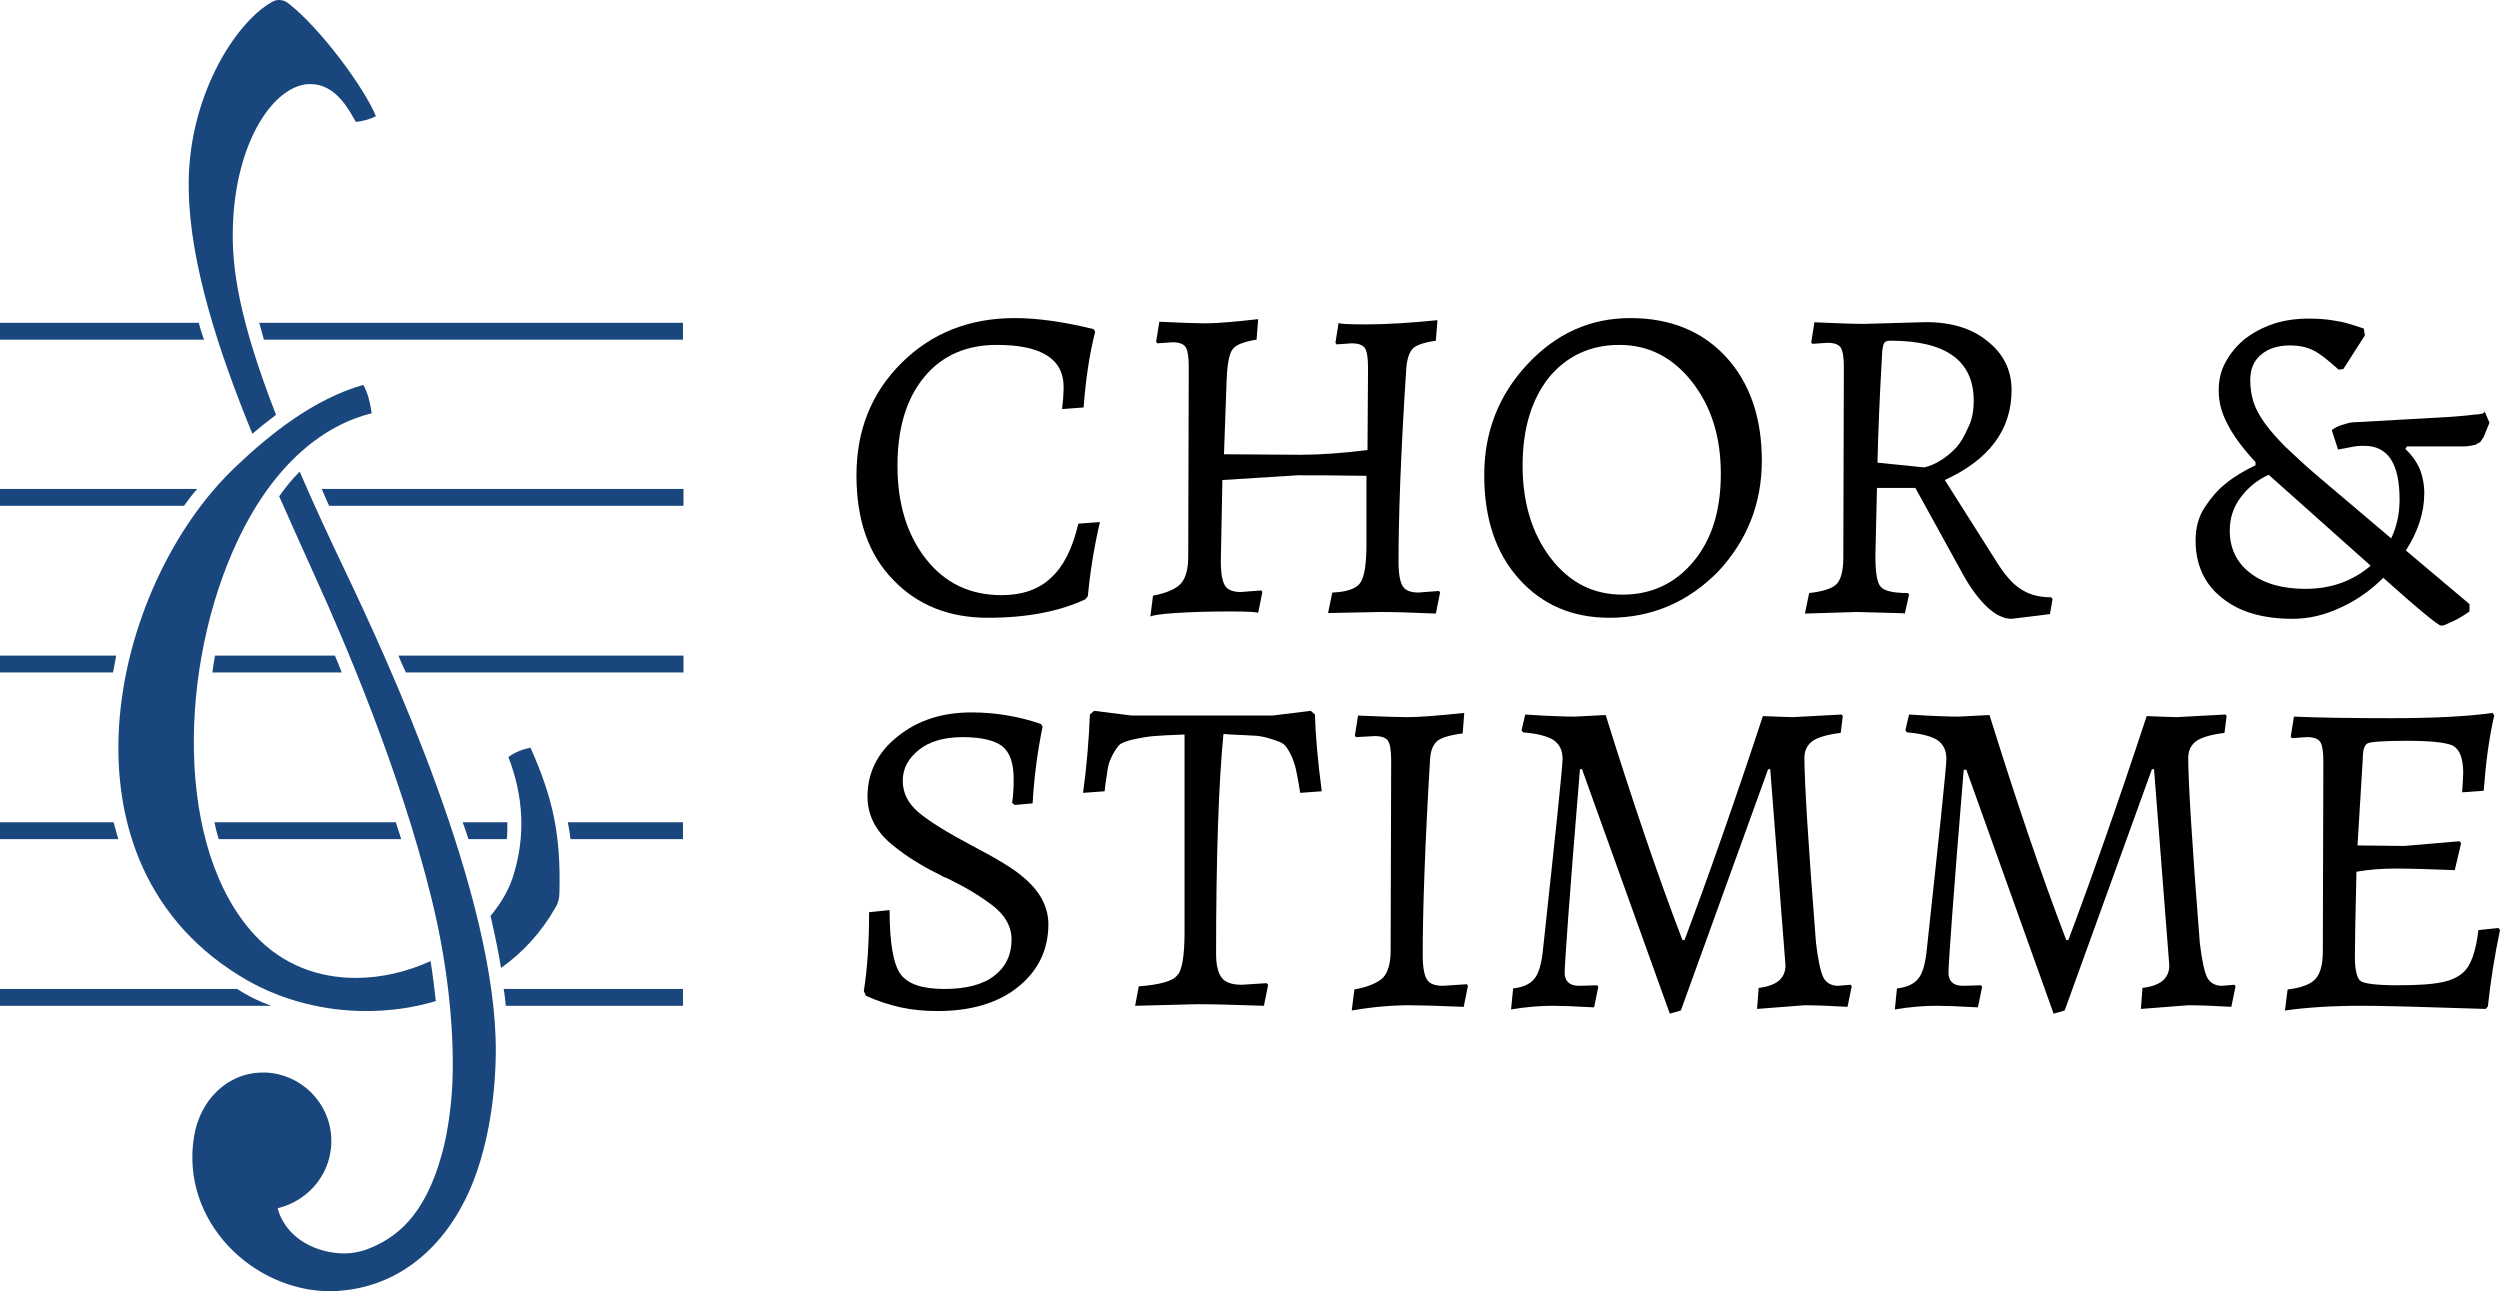
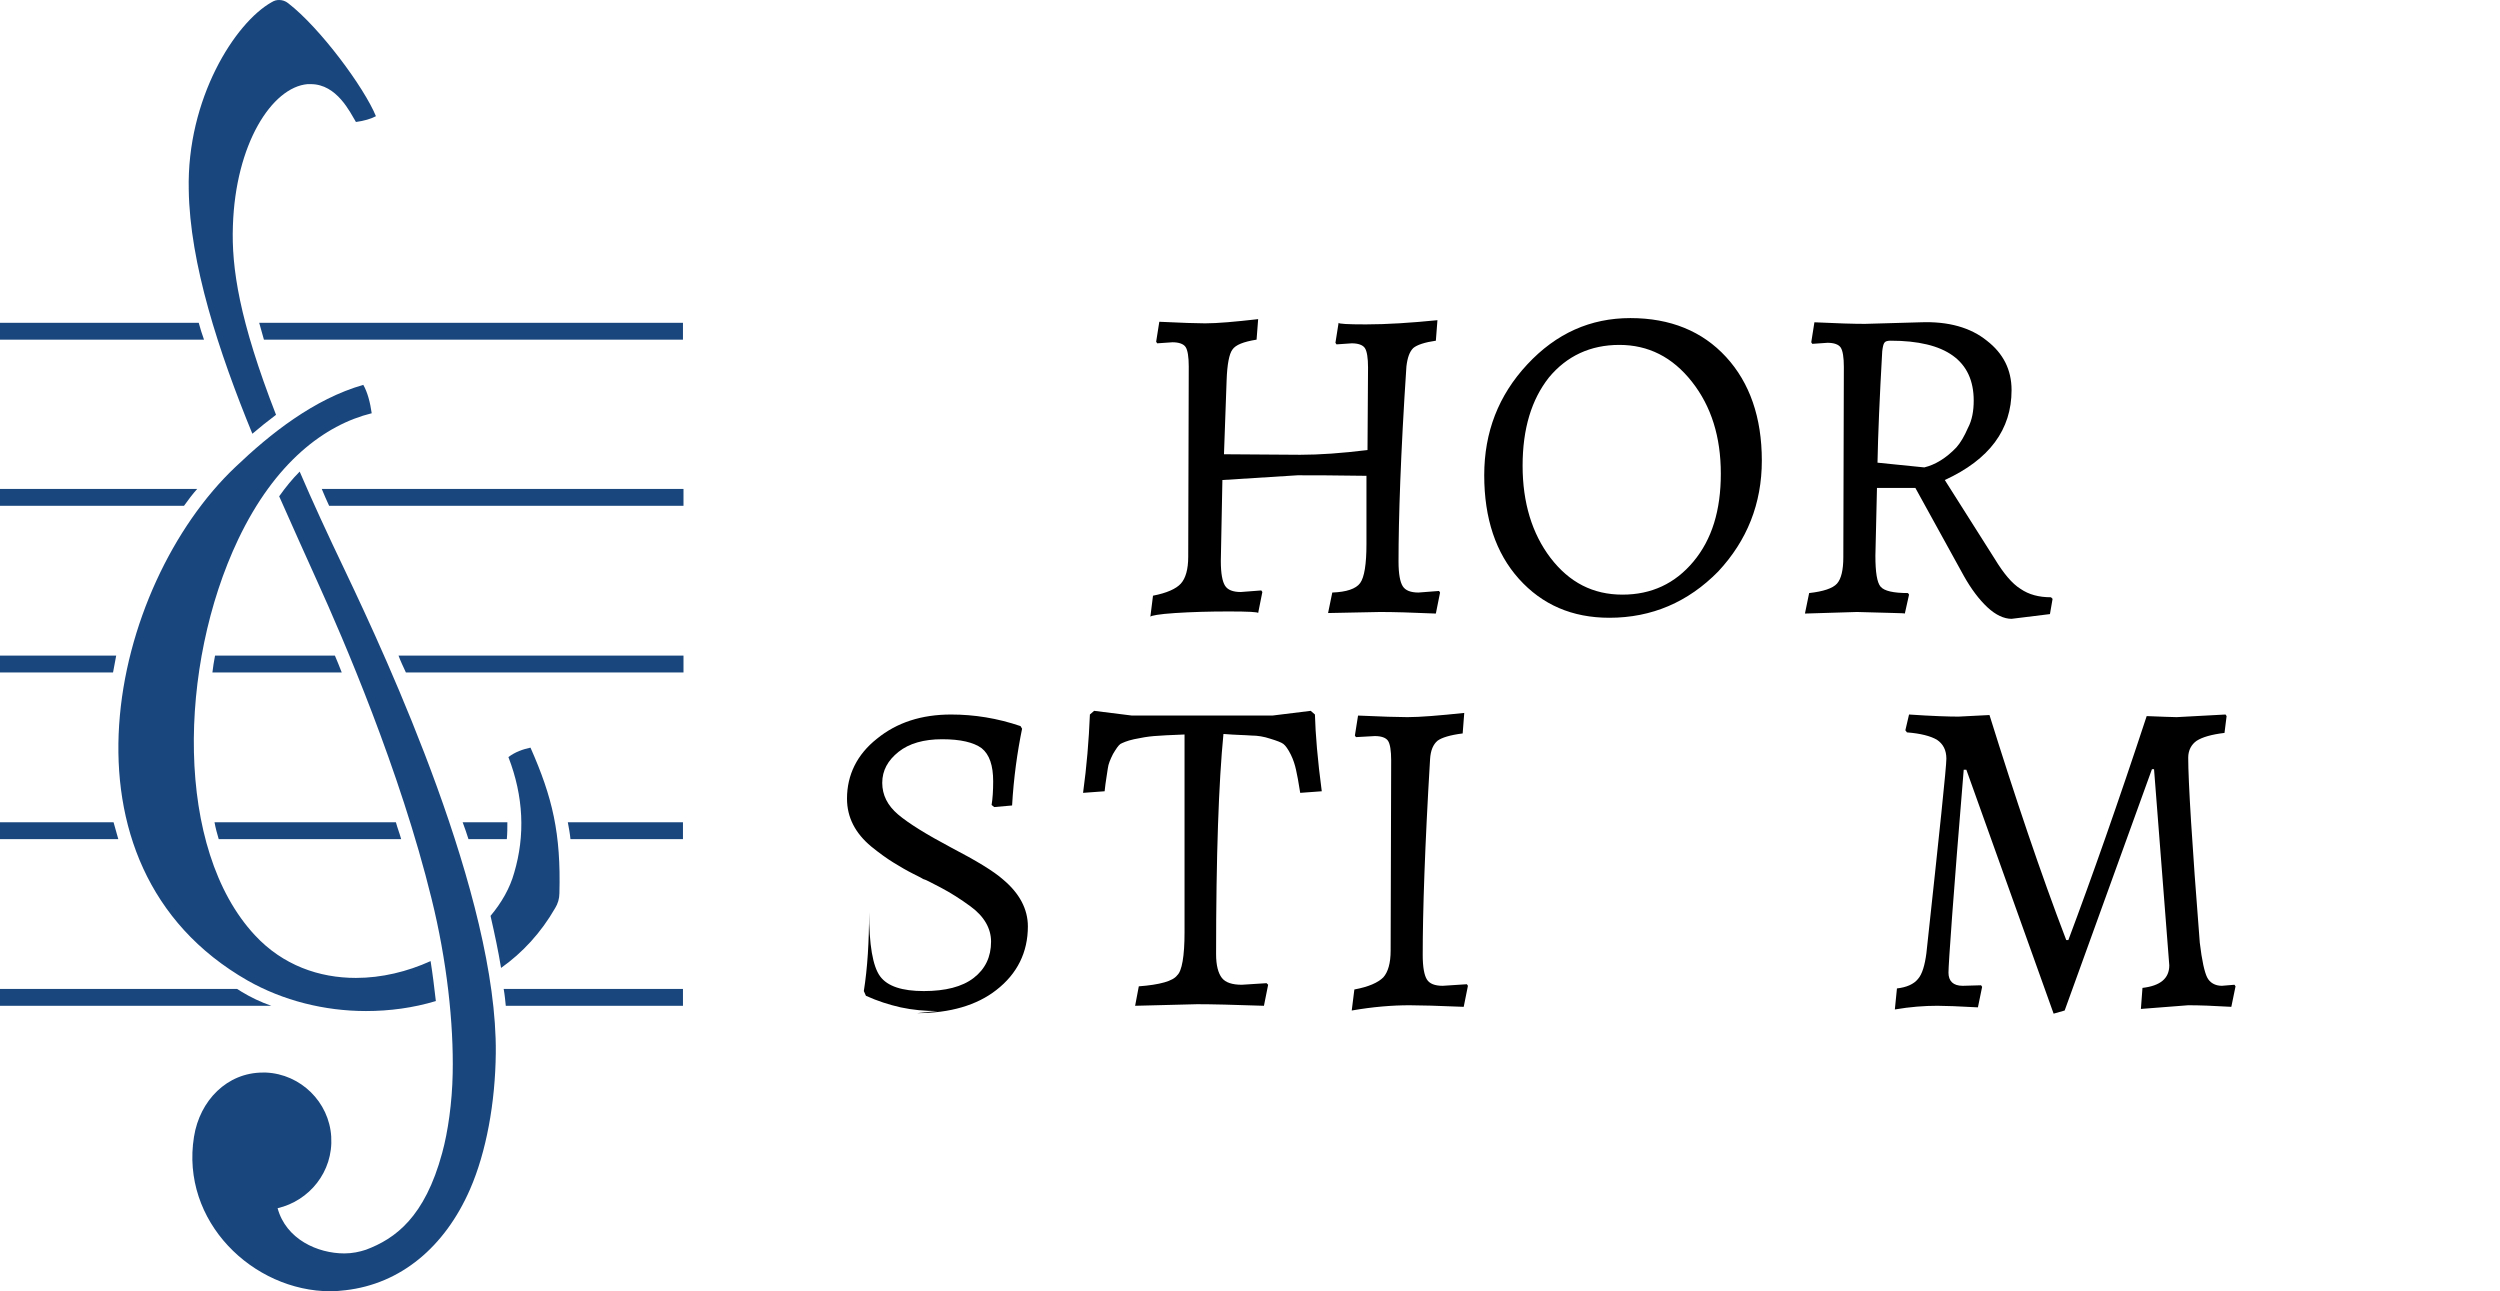
<svg xmlns="http://www.w3.org/2000/svg" version="1.1" id="Chor__x26__Stimme" x="0px" y="0px" width="475.5" height="245.6" viewBox="0 0 475.5 245.6" xml:space="preserve">
  <defs id="defs30" />
  <g id="Stimme" transform="translate(-174,-154.9)">
-     <path d="m 352.3,347.2 c -2.4,0 -4.7,-0.2 -7,-0.7 -2.2,-0.5 -4.4,-1.2 -6.6,-2.2 l -0.4,-0.9 c 0.7,-4.4 1,-9.4 1,-15 l 3.9,-0.4 c 0,6.2 0.7,10.3 2.1,12.2 1.4,1.9 4.2,2.8 8.3,2.8 4.1,0 7.3,-0.8 9.5,-2.5 2.2,-1.7 3.3,-4 3.3,-6.9 0,-2.5 -1.3,-4.8 -3.9,-6.7 -1.9,-1.4 -3.8,-2.6 -5.7,-3.6 -1.9,-1 -2.9,-1.5 -3,-1.5 -0.1,0 -0.2,-0.1 -0.3,-0.1 -0.1,-0.1 -0.7,-0.4 -1.9,-1 -1.2,-0.6 -2.4,-1.3 -3.7,-2.1 -1.3,-0.8 -2.7,-1.8 -4.3,-3.1 -3,-2.5 -4.6,-5.5 -4.6,-9.1 0,-4.5 1.9,-8.4 5.7,-11.4 3.8,-3.1 8.5,-4.6 14.1,-4.6 4.4,0 8.8,0.7 13.2,2.2 l 0.3,0.5 c -0.9,4.4 -1.6,9.3 -1.9,14.6 l -3.4,0.3 -0.5,-0.4 c 0.2,-1.2 0.3,-2.7 0.3,-4.5 0,-3 -0.7,-5.1 -2.2,-6.3 -1.5,-1.1 -4,-1.7 -7.5,-1.7 -3.5,0 -6.3,0.8 -8.3,2.4 -2,1.6 -3.1,3.5 -3.1,5.9 0,2.3 1,4.3 3,6 2,1.7 5.4,3.8 10.1,6.3 4.8,2.5 8.1,4.5 9.9,6.1 3.1,2.6 4.7,5.6 4.7,8.9 0,4.9 -2,9 -6,12.1 -3.7,2.9 -8.8,4.4 -15.1,4.4 z" id="path2" />
+     <path d="m 352.3,347.2 c -2.4,0 -4.7,-0.2 -7,-0.7 -2.2,-0.5 -4.4,-1.2 -6.6,-2.2 l -0.4,-0.9 c 0.7,-4.4 1,-9.4 1,-15 c 0,6.2 0.7,10.3 2.1,12.2 1.4,1.9 4.2,2.8 8.3,2.8 4.1,0 7.3,-0.8 9.5,-2.5 2.2,-1.7 3.3,-4 3.3,-6.9 0,-2.5 -1.3,-4.8 -3.9,-6.7 -1.9,-1.4 -3.8,-2.6 -5.7,-3.6 -1.9,-1 -2.9,-1.5 -3,-1.5 -0.1,0 -0.2,-0.1 -0.3,-0.1 -0.1,-0.1 -0.7,-0.4 -1.9,-1 -1.2,-0.6 -2.4,-1.3 -3.7,-2.1 -1.3,-0.8 -2.7,-1.8 -4.3,-3.1 -3,-2.5 -4.6,-5.5 -4.6,-9.1 0,-4.5 1.9,-8.4 5.7,-11.4 3.8,-3.1 8.5,-4.6 14.1,-4.6 4.4,0 8.8,0.7 13.2,2.2 l 0.3,0.5 c -0.9,4.4 -1.6,9.3 -1.9,14.6 l -3.4,0.3 -0.5,-0.4 c 0.2,-1.2 0.3,-2.7 0.3,-4.5 0,-3 -0.7,-5.1 -2.2,-6.3 -1.5,-1.1 -4,-1.7 -7.5,-1.7 -3.5,0 -6.3,0.8 -8.3,2.4 -2,1.6 -3.1,3.5 -3.1,5.9 0,2.3 1,4.3 3,6 2,1.7 5.4,3.8 10.1,6.3 4.8,2.5 8.1,4.5 9.9,6.1 3.1,2.6 4.7,5.6 4.7,8.9 0,4.9 -2,9 -6,12.1 -3.7,2.9 -8.8,4.4 -15.1,4.4 z" id="path2" />
    <path d="m 399.3,332.2 v -37.6 c -2.7,0.1 -4.6,0.2 -5.8,0.3 -1.2,0.1 -2.4,0.3 -3.8,0.6 -1.4,0.3 -2.2,0.7 -2.6,0.9 -0.4,0.3 -0.8,0.9 -1.4,1.9 -0.5,1 -0.9,1.9 -1,2.8 -0.1,0.9 -0.4,2.3 -0.6,4.3 l -4.1,0.3 c 0.7,-5.1 1.1,-10 1.3,-14.9 l 0.8,-0.7 7.2,0.9 H 416 l 7.3,-0.9 0.8,0.7 c 0.1,3.7 0.5,8.6 1.3,14.6 l -4.1,0.3 c -0.3,-2 -0.6,-3.5 -0.8,-4.4 -0.2,-0.9 -0.5,-1.9 -1,-2.9 -0.5,-1 -1,-1.7 -1.4,-2 -0.4,-0.3 -1.2,-0.6 -2.5,-1 -1.2,-0.4 -2.4,-0.6 -3.6,-0.6 -1.2,-0.1 -2.9,-0.1 -5.3,-0.3 -0.9,9.2 -1.4,23.2 -1.4,41.9 0,2.1 0.4,3.6 1.1,4.5 0.7,0.9 2,1.3 3.8,1.3 l 4.7,-0.3 0.3,0.3 -0.8,4 c -5.8,-0.2 -10,-0.3 -12.7,-0.3 l -11.8,0.3 0.7,-3.7 c 4,-0.3 6.5,-1 7.3,-2.1 0.9,-0.8 1.4,-3.6 1.4,-8.2 z" id="path4" />
    <path d="m 444.6,336.5 c 0,2.4 0.3,3.9 0.8,4.7 0.5,0.8 1.5,1.2 3,1.2 l 4.6,-0.3 0.2,0.3 -0.8,4 c -4.8,-0.2 -8.3,-0.3 -10.3,-0.3 -3.3,0 -7,0.3 -11,1 l 0.5,-4 c 2.7,-0.5 4.5,-1.3 5.5,-2.3 0.9,-1 1.4,-2.7 1.4,-5.1 l 0.1,-36.2 c 0,-1.8 -0.2,-3.1 -0.6,-3.7 -0.4,-0.6 -1.3,-0.9 -2.5,-0.9 l -3.6,0.2 -0.2,-0.3 0.6,-3.8 c 4.5,0.2 7.6,0.3 9.4,0.3 2.4,0 6,-0.3 10.8,-0.8 l -0.3,3.9 c -2.4,0.3 -4,0.8 -4.8,1.4 -0.8,0.7 -1.3,1.8 -1.4,3.5 -1,16.6 -1.4,29.1 -1.4,37.2 z" id="path6" />
-     <path d="m 474.5,301.3 c -2,24.1 -2.9,37 -2.9,38.6 0,1.6 0.9,2.5 2.7,2.5 l 3.5,-0.1 0.2,0.3 -0.8,3.9 c -3.7,-0.2 -6.2,-0.3 -7.7,-0.3 -2.5,0 -5.2,0.2 -8.1,0.7 l 0.4,-4 c 1.8,-0.2 3.2,-0.8 4,-1.8 0.8,-0.9 1.3,-2.6 1.6,-4.9 2.5,-23.1 3.8,-35.4 3.8,-37 0,-1.6 -0.6,-2.8 -1.8,-3.6 -1.2,-0.7 -3.1,-1.2 -5.7,-1.4 l -0.3,-0.4 0.7,-3 c 4.4,0.3 7.6,0.4 9.4,0.4 l 5.9,-0.3 c 4.9,15.7 9.7,30 14.6,42.8 h 0.4 c 4.5,-12 9.5,-26.2 14.9,-42.6 2.8,0.1 4.7,0.2 5.7,0.2 l 9.3,-0.5 0.2,0.3 -0.4,3.2 c -2.5,0.3 -4.2,0.8 -5.3,1.5 -1,0.7 -1.6,1.8 -1.6,3.2 0,4.4 0.7,16.2 2.2,35.2 0.4,3.4 0.9,5.6 1.4,6.6 0.5,1 1.5,1.6 2.8,1.6 l 2.4,-0.2 0.2,0.3 -0.8,3.9 c -3.4,-0.2 -6.1,-0.3 -8.2,-0.3 l -9,0.7 0.3,-4 c 3.4,-0.4 5.1,-1.8 5.1,-4.3 l -2.9,-37.3 h -0.4 l -16.6,45.9 -2.1,0.6 -16.7,-46.5 h -0.4 z" id="path8" />
    <path d="m 547.5,301.3 c -2,24.1 -2.9,37 -2.9,38.6 0,1.6 0.9,2.5 2.7,2.5 l 3.5,-0.1 0.2,0.3 -0.8,3.9 c -3.7,-0.2 -6.2,-0.3 -7.7,-0.3 -2.5,0 -5.2,0.2 -8.1,0.7 l 0.4,-4 c 1.8,-0.2 3.2,-0.8 4,-1.8 0.8,-0.9 1.3,-2.6 1.6,-4.9 2.5,-23.1 3.8,-35.4 3.8,-37 0,-1.6 -0.6,-2.8 -1.8,-3.6 -1.2,-0.7 -3.1,-1.2 -5.7,-1.4 l -0.3,-0.4 0.7,-3 c 4.4,0.3 7.6,0.4 9.4,0.4 l 5.9,-0.3 c 4.9,15.7 9.7,30 14.6,42.8 h 0.4 c 4.5,-12 9.5,-26.2 14.9,-42.6 2.8,0.1 4.7,0.2 5.7,0.2 l 9.3,-0.5 0.2,0.3 -0.4,3.2 c -2.5,0.3 -4.2,0.8 -5.3,1.5 -1,0.7 -1.6,1.8 -1.6,3.2 0,4.4 0.7,16.2 2.2,35.2 0.4,3.4 0.9,5.6 1.4,6.6 0.5,1 1.5,1.6 2.8,1.6 l 2.4,-0.2 0.2,0.3 -0.8,3.9 c -3.4,-0.2 -6.1,-0.3 -8.2,-0.3 l -9,0.7 0.3,-4 c 3.4,-0.4 5.1,-1.8 5.1,-4.3 l -2.9,-37.3 h -0.4 l -16.6,45.9 -2.1,0.6 -16.6,-46.4 z" id="path10" />
-     <path d="m 622.4,315.7 8.9,0.1 10.5,-0.9 0.3,0.4 -1.2,5.1 c -4.9,-0.2 -8.7,-0.3 -11.3,-0.3 -2.6,0 -5.1,0.2 -7.4,0.6 -0.2,8.3 -0.3,13.7 -0.3,16.2 0,2.5 0.4,4.1 1.1,4.6 0.7,0.5 3.1,0.8 7,0.8 4,0 7,-0.2 9,-0.7 2,-0.5 3.5,-1.4 4.4,-2.8 0.9,-1.4 1.6,-3.7 2,-7 l 3.8,-0.4 0.3,0.4 c -1,4.8 -1.8,9.6 -2.3,14.5 l -0.4,0.5 c -12,-0.4 -19.8,-0.6 -23.5,-0.6 -5.6,0 -10.5,0.3 -14.7,0.9 l 0.5,-4 c 2.6,-0.3 4.4,-1 5.3,-2 0.9,-1 1.4,-2.7 1.4,-5.2 l 0.1,-36.2 c 0,-1.8 -0.2,-3.1 -0.6,-3.7 -0.4,-0.6 -1.3,-0.9 -2.5,-0.9 l -2.9,0.2 -0.2,-0.3 0.6,-3.8 c 4.5,0.2 10.7,0.3 18.5,0.3 7.8,0 14.3,-0.3 19.3,-1 l 0.3,0.5 c -1,4.3 -1.6,9 -2,14.3 l -4.1,0.3 c 0.1,-1.7 0.2,-2.9 0.2,-3.7 0,-2.8 -0.7,-4.5 -2,-5.2 -1.4,-0.6 -4.3,-0.9 -8.7,-0.9 -4.5,0 -7,0.2 -7.5,0.5 -0.6,0.3 -0.9,1.3 -0.9,2.9 z" id="path12" />
  </g>
-   <path id="_x26_" d="m 454.8,102.4 c 1,-2.1 1.6,-4.5 1.6,-7.4 0,-6.8 -2.2,-10.2 -6.7,-10.2 -0.6,0 -1.2,0 -1.8,0.1 -0.6,0.1 -1.1,0.2 -1.6,0.3 -0.6,0.1 -1.1,0.2 -1.6,0.3 l -1.2,-3.7 c 0.3,-0.2 0.7,-0.5 1.2,-0.7 0.4,-0.2 0.9,-0.3 1.5,-0.5 0.6,-0.2 1.2,-0.3 1.9,-0.3 l 17.8,-1 c 1.4,-0.1 2.6,-0.2 3.5,-0.3 0.9,-0.1 1.5,-0.2 2,-0.2 0.5,-0.1 0.8,-0.1 0.9,-0.2 0.1,-0.1 0.2,-0.1 0.3,-0.3 l 0.9,2.1 -1.1,2.7 c -0.2,0.3 -0.4,0.6 -0.6,0.9 -0.2,0.2 -0.6,0.4 -1,0.6 -0.4,0.1 -1,0.2 -1.7,0.3 -0.7,0 -1.6,0 -2.7,0 h -8.6 l -0.3,0.5 c 1.1,1 2,2.2 2.7,3.7 0.6,1.5 0.9,3.1 0.9,4.7 0,3.7 -1.2,7.3 -3.5,10.9 l 12.1,10.2 v 1.4 c -0.7,0.5 -1.5,1 -2.2,1.4 -0.6,0.3 -1.2,0.6 -1.9,0.9 -0.6,0.3 -1,0.4 -1.3,0.4 -0.5,0 -4.2,-3 -11,-9.1 -2.4,2.4 -5.1,4.3 -8.2,5.7 -3,1.4 -6,2.1 -9,2.1 -5.7,0 -10.2,-1.3 -13.5,-4 -3.3,-2.6 -5,-6.3 -5,-10.9 0,-2.5 0.6,-4.6 1.8,-6.4 1.2,-1.8 2.5,-3.3 3.9,-4.4 1.7,-1.4 3.6,-2.5 5.7,-3.5 v -0.6 c -2.4,-2.6 -4.2,-5 -5.3,-7.2 -1.2,-2.2 -1.7,-4.3 -1.7,-6.4 0,-2 0.4,-3.8 1.3,-5.4 0.9,-1.7 2.1,-3.1 3.6,-4.4 1.6,-1.2 3.4,-2.2 5.5,-2.9 2.1,-0.7 4.4,-1 6.8,-1 1.6,0 3,0.1 4.3,0.3 1.3,0.2 2.4,0.4 3.3,0.7 1,0.3 2,0.6 2.8,0.9 l 0.2,1.3 -4.1,6.4 -0.9,0.1 c -2,-1.8 -3.6,-3.1 -4.9,-3.7 -1.2,-0.6 -2.7,-0.9 -4.3,-0.9 -2.4,0 -4.2,0.6 -5.6,1.8 -1.4,1.2 -2,2.8 -2,4.8 0,1.4 0.2,2.8 0.6,4.1 0.4,1.3 1.1,2.6 2.1,4 1,1.4 2.3,2.9 4,4.6 1.7,1.6 3.8,3.6 6.3,5.7 z M 431.5,90.3 c -2.2,1 -4,2.5 -5.4,4.4 -1.4,1.9 -2,4 -2,6.2 0,3.4 1.3,6.1 3.9,8.1 2.6,2 6.1,3 10.5,3 4.9,0 9,-1.5 12.4,-4.4 z" />
  <g id="Chor" transform="translate(-174,-154.9)">
-     <path d="m 380.4,268.9 c -4.9,2.3 -11.1,3.5 -18.5,3.5 -7.4,0 -13.4,-2.4 -18,-7.2 -4.7,-4.8 -7,-11.4 -7,-19.9 0,-8.5 2.8,-15.6 8.5,-21.3 5.7,-5.7 12.9,-8.6 21.6,-8.6 4.3,0 9.3,0.7 15,2.1 l 0.3,0.5 c -1.1,4.3 -1.8,9.1 -2.2,14.4 l -4.1,0.3 c 0.2,-1.6 0.3,-3 0.3,-4.2 0,-5.3 -4.2,-8 -12.7,-8 -5.8,0 -10.4,2 -13.8,6.1 -3.4,4.1 -5.1,9.7 -5.1,16.9 0,7.2 1.8,13.1 5.4,17.7 3.6,4.6 8.4,6.9 14.4,6.9 3.9,0 7.1,-1.1 9.4,-3.3 2.4,-2.2 4.1,-5.6 5.2,-10.3 l 4.1,-0.3 c -1.2,5.2 -1.9,9.9 -2.3,14.1 z" id="path16" />
    <path d="m 440,261.7 c 0,2.4 0.3,3.9 0.8,4.7 0.5,0.8 1.5,1.2 3,1.2 l 3.9,-0.3 0.2,0.3 -0.8,4 c -4.5,-0.2 -8.1,-0.3 -10.6,-0.3 l -9.9,0.2 0.8,-3.9 c 2.7,-0.1 4.5,-0.7 5.3,-1.8 0.8,-1.1 1.2,-3.6 1.2,-7.4 v -13 c -6.1,-0.1 -10.5,-0.1 -13.1,-0.1 l -14.3,0.9 -0.3,15.4 c 0,2.4 0.3,3.9 0.8,4.7 0.5,0.8 1.5,1.2 3,1.2 l 3.9,-0.3 0.2,0.3 -0.8,4 c 0,-0.2 -1.9,-0.3 -5.6,-0.3 -3.7,0 -7.1,0.1 -10.2,0.3 -3.1,0.2 -4.6,0.5 -4.7,0.7 l 0.5,-4 c 2.6,-0.5 4.4,-1.3 5.3,-2.3 0.9,-1 1.4,-2.7 1.4,-5.1 l 0.1,-36.2 c 0,-1.8 -0.2,-3.1 -0.6,-3.7 -0.4,-0.6 -1.3,-0.9 -2.5,-0.9 l -2.9,0.2 -0.2,-0.3 0.6,-3.8 c 4.2,0.2 7.1,0.3 8.7,0.3 2.4,0 5.7,-0.3 10.1,-0.8 l -0.3,3.9 c -2.5,0.4 -4,1 -4.6,1.9 -0.6,0.8 -1,2.8 -1.1,5.9 l -0.5,14 14.5,0.1 c 3.7,0 7.9,-0.3 12.8,-0.9 l 0.1,-15.7 c 0,-1.8 -0.2,-3.1 -0.6,-3.7 -0.4,-0.6 -1.3,-0.9 -2.5,-0.9 l -2.9,0.2 -0.2,-0.3 0.6,-3.8 c 0,0.2 1.7,0.3 5.2,0.3 4,0 8.6,-0.3 13.6,-0.8 l -0.3,3.9 c -2.1,0.3 -3.6,0.8 -4.3,1.4 -0.7,0.7 -1.1,1.8 -1.3,3.5 -1.1,16.6 -1.5,29 -1.5,37.1 z" id="path18" />
    <path d="m 480.1,272.4 c -7.1,0 -12.8,-2.5 -17.2,-7.4 -4.4,-4.9 -6.6,-11.5 -6.6,-19.7 0,-8.2 2.7,-15.2 8.2,-21.1 5.5,-5.9 12,-8.8 19.6,-8.8 7.6,0 13.7,2.5 18.2,7.4 4.5,4.9 6.8,11.5 6.8,19.7 0,8.2 -2.8,15.2 -8.3,21.1 -5.7,5.8 -12.6,8.8 -20.7,8.8 z m -16.5,-28.9 c 0,7 1.8,12.9 5.3,17.5 3.6,4.7 8.1,7 13.7,7 5.5,0 10,-2.1 13.5,-6.3 3.5,-4.2 5.2,-9.7 5.2,-16.7 0,-7 -1.8,-12.8 -5.5,-17.5 -3.7,-4.7 -8.3,-7 -13.8,-7 -5.5,0 -10,2.1 -13.4,6.2 -3.3,4.2 -5,9.7 -5,16.8 z" id="path20" />
    <path d="m 551.9,219.7 c 3.1,2.4 4.7,5.5 4.7,9.4 0,7.5 -4.2,13.2 -12.7,17.1 l 9.5,15 c 1.7,2.8 3.3,4.7 4.9,5.7 1.6,1.1 3.5,1.6 5.8,1.6 l 0.3,0.3 -0.5,2.9 -7.3,0.9 c -1.4,0 -3,-0.7 -4.6,-2.2 -1.6,-1.5 -3.1,-3.5 -4.5,-6 l -9.2,-16.7 H 531 l -0.3,12.9 c 0,3.1 0.3,5.1 1,5.9 0.7,0.8 2.4,1.2 5.2,1.2 l 0.2,0.3 -0.8,3.6 c 0,-0.1 -3,-0.1 -9.1,-0.3 l -9.9,0.3 0.8,-3.9 c 2.7,-0.3 4.5,-0.9 5.3,-1.8 0.8,-0.9 1.2,-2.6 1.2,-5 l 0.1,-36.2 c 0,-1.8 -0.2,-3.1 -0.6,-3.7 -0.4,-0.6 -1.3,-0.9 -2.5,-0.9 l -2.9,0.2 -0.2,-0.3 0.6,-3.8 c 4.2,0.2 7.4,0.3 9.6,0.3 l 10.6,-0.3 c 5.3,-0.2 9.5,1 12.6,3.5 z m -2.5,11.4 c 0,-7.6 -5.3,-11.4 -15.8,-11.4 -0.6,0 -1,0.1 -1.2,0.4 -0.2,0.3 -0.3,0.8 -0.4,1.6 -0.5,8.8 -0.8,15.9 -0.9,21.2 l 8.9,0.9 c 2.1,-0.5 4.2,-1.8 6.1,-3.8 0.8,-0.9 1.5,-2.1 2.2,-3.7 0.8,-1.5 1.1,-3.3 1.1,-5.2 z" id="path22" />
  </g>
  <path id="Linien" d="M 38.8,64.6 H 0 v -3.2 h 37.8 c 0.3,1.1 0.6,2.1 1,3.2 z M 37.5,93 H 0 v 3.2 H 35 C 35.8,95.1 36.6,94 37.5,93 Z M 22.1,124.7 H 0 v 3.2 h 21.5 c 0.2,-1 0.4,-2.1 0.6,-3.2 z m 18.7,31.7 c 0.2,1.1 0.5,2.2 0.8,3.2 h 34.7 c -0.3,-1.1 -0.7,-2.1 -1,-3.2 z m 48.3,3.2 h 7.3 c 0.1,-1.1 0.1,-2.2 0.1,-3.2 H 88 c 0.4,1.1 0.8,2.2 1.1,3.2 z M 21.6,156.4 H 0 v 3.2 h 22.5 c -0.3,-1 -0.6,-2.1 -0.9,-3.2 z m 19.3,-31.7 c -0.2,1.1 -0.4,2.2 -0.5,3.2 H 65 c -0.4,-1.1 -0.9,-2.2 -1.3,-3.2 z m 5,63.9 c -0.3,-0.2 -0.5,-0.3 -0.8,-0.5 H 0 v 3.2 h 51.6 c -2,-0.7 -3.9,-1.6 -5.7,-2.7 z M 49.3,61.4 c 0.3,1 0.6,2.1 0.9,3.2 h 79.7 v -3.2 z m 27.9,66.5 H 130 v -3.2 H 75.8 c 0.4,1.1 0.9,2.1 1.4,3.2 z M 62.6,96.2 H 130 V 93 H 61.2 c 0.4,1 0.9,2.1 1.4,3.2 z m 33.6,95.1 h 33.7 v -3.2 H 95.8 c 0.2,1.1 0.3,2.2 0.4,3.2 z m 12.3,-31.7 h 21.4 v -3.2 H 108 c 0.2,1.1 0.4,2.1 0.5,3.2 z" style="fill:#19467d;fill-opacity:1" />
  <path id="Logo" d="m 106.4,169.9 c 0,1 -0.3,2 -0.8,2.8 -2.7,4.7 -6.2,8.5 -10.3,11.4 -0.5,-3.1 -1.2,-6.4 -2,-9.9 2.1,-2.5 3.7,-5.3 4.5,-8.2 2.1,-7.1 1.8,-14.5 -1.1,-22 1.3,-1 2.8,-1.5 4.2,-1.8 4.2,9.5 5.8,16.3 5.5,27.7 z m -24.5,12.9 c -4.4,2 -9.3,3.2 -14.2,3.2 -7,0 -13.9,-2.4 -19.2,-8.1 -15.3,-16.4 -14.6,-51.3 -3.2,-75.3 7,-14.7 16.5,-21.8 25.4,-24 -0.3,-2.1 -0.8,-4 -1.6,-5.4 -9.4,2.7 -17.7,9.3 -24.3,15.6 -23.8,22.5 -36,75.8 2.3,97.7 6.7,3.8 14.6,5.8 22.5,5.8 4.5,0 9,-0.6 13.3,-1.9 -0.3,-2.6 -0.6,-5.1 -1,-7.6 z M 48,82.5 c 1.4,-1.2 2.9,-2.4 4.5,-3.6 -7,-18 -8.5,-28 -8.2,-36 0.5,-15.5 7.4,-26.3 14.2,-26.9 0.2,0 0.4,0 0.6,0 5,0 7.5,5.4 8.6,7.2 1.5,-0.2 2.9,-0.6 3.8,-1.1 C 69.3,16.7 60.9,5.3 54.8,0.6 54.3,0.2 53.7,0 53.1,0 c -0.5,0 -0.9,0.1 -1.4,0.4 -7,3.9 -16.2,18.4 -15.8,35.7 0.2,14 5.7,30.8 12.1,46.4 z m 17.7,26.2 c -3.4,-7.1 -6.3,-13.4 -8.7,-19 -1.4,1.4 -2.7,3 -3.9,4.7 2.6,5.9 5.1,11.4 7.3,16.3 4.8,10.6 15.7,35.8 21.7,60.3 2.9,11.7 4.2,23.7 4,33.2 -0.1,5.5 -0.9,11.1 -2,15.1 -3.3,12.2 -8.9,16.3 -14.5,18.4 -1.2,0.4 -2.6,0.7 -4.1,0.7 -5.1,0 -11.1,-2.7 -12.7,-8.6 6,-1.4 10.6,-6.9 10.2,-13.6 -0.4,-6.6 -5.8,-11.9 -12.4,-12.2 -0.2,0 -0.4,0 -0.6,0 -6.8,0 -12,5.3 -13.1,12.2 -2.6,16.1 11.2,29.4 26,29.4 0.9,0 1.9,-0.1 2.8,-0.2 10.5,-1.2 18.9,-8.2 23.7,-19.2 3.1,-7.1 4.8,-16.5 4.9,-25.9 0.3,-29.7 -20.6,-74.8 -28.6,-91.6 z" style="fill:#19467d;fill-opacity:1" />
</svg>